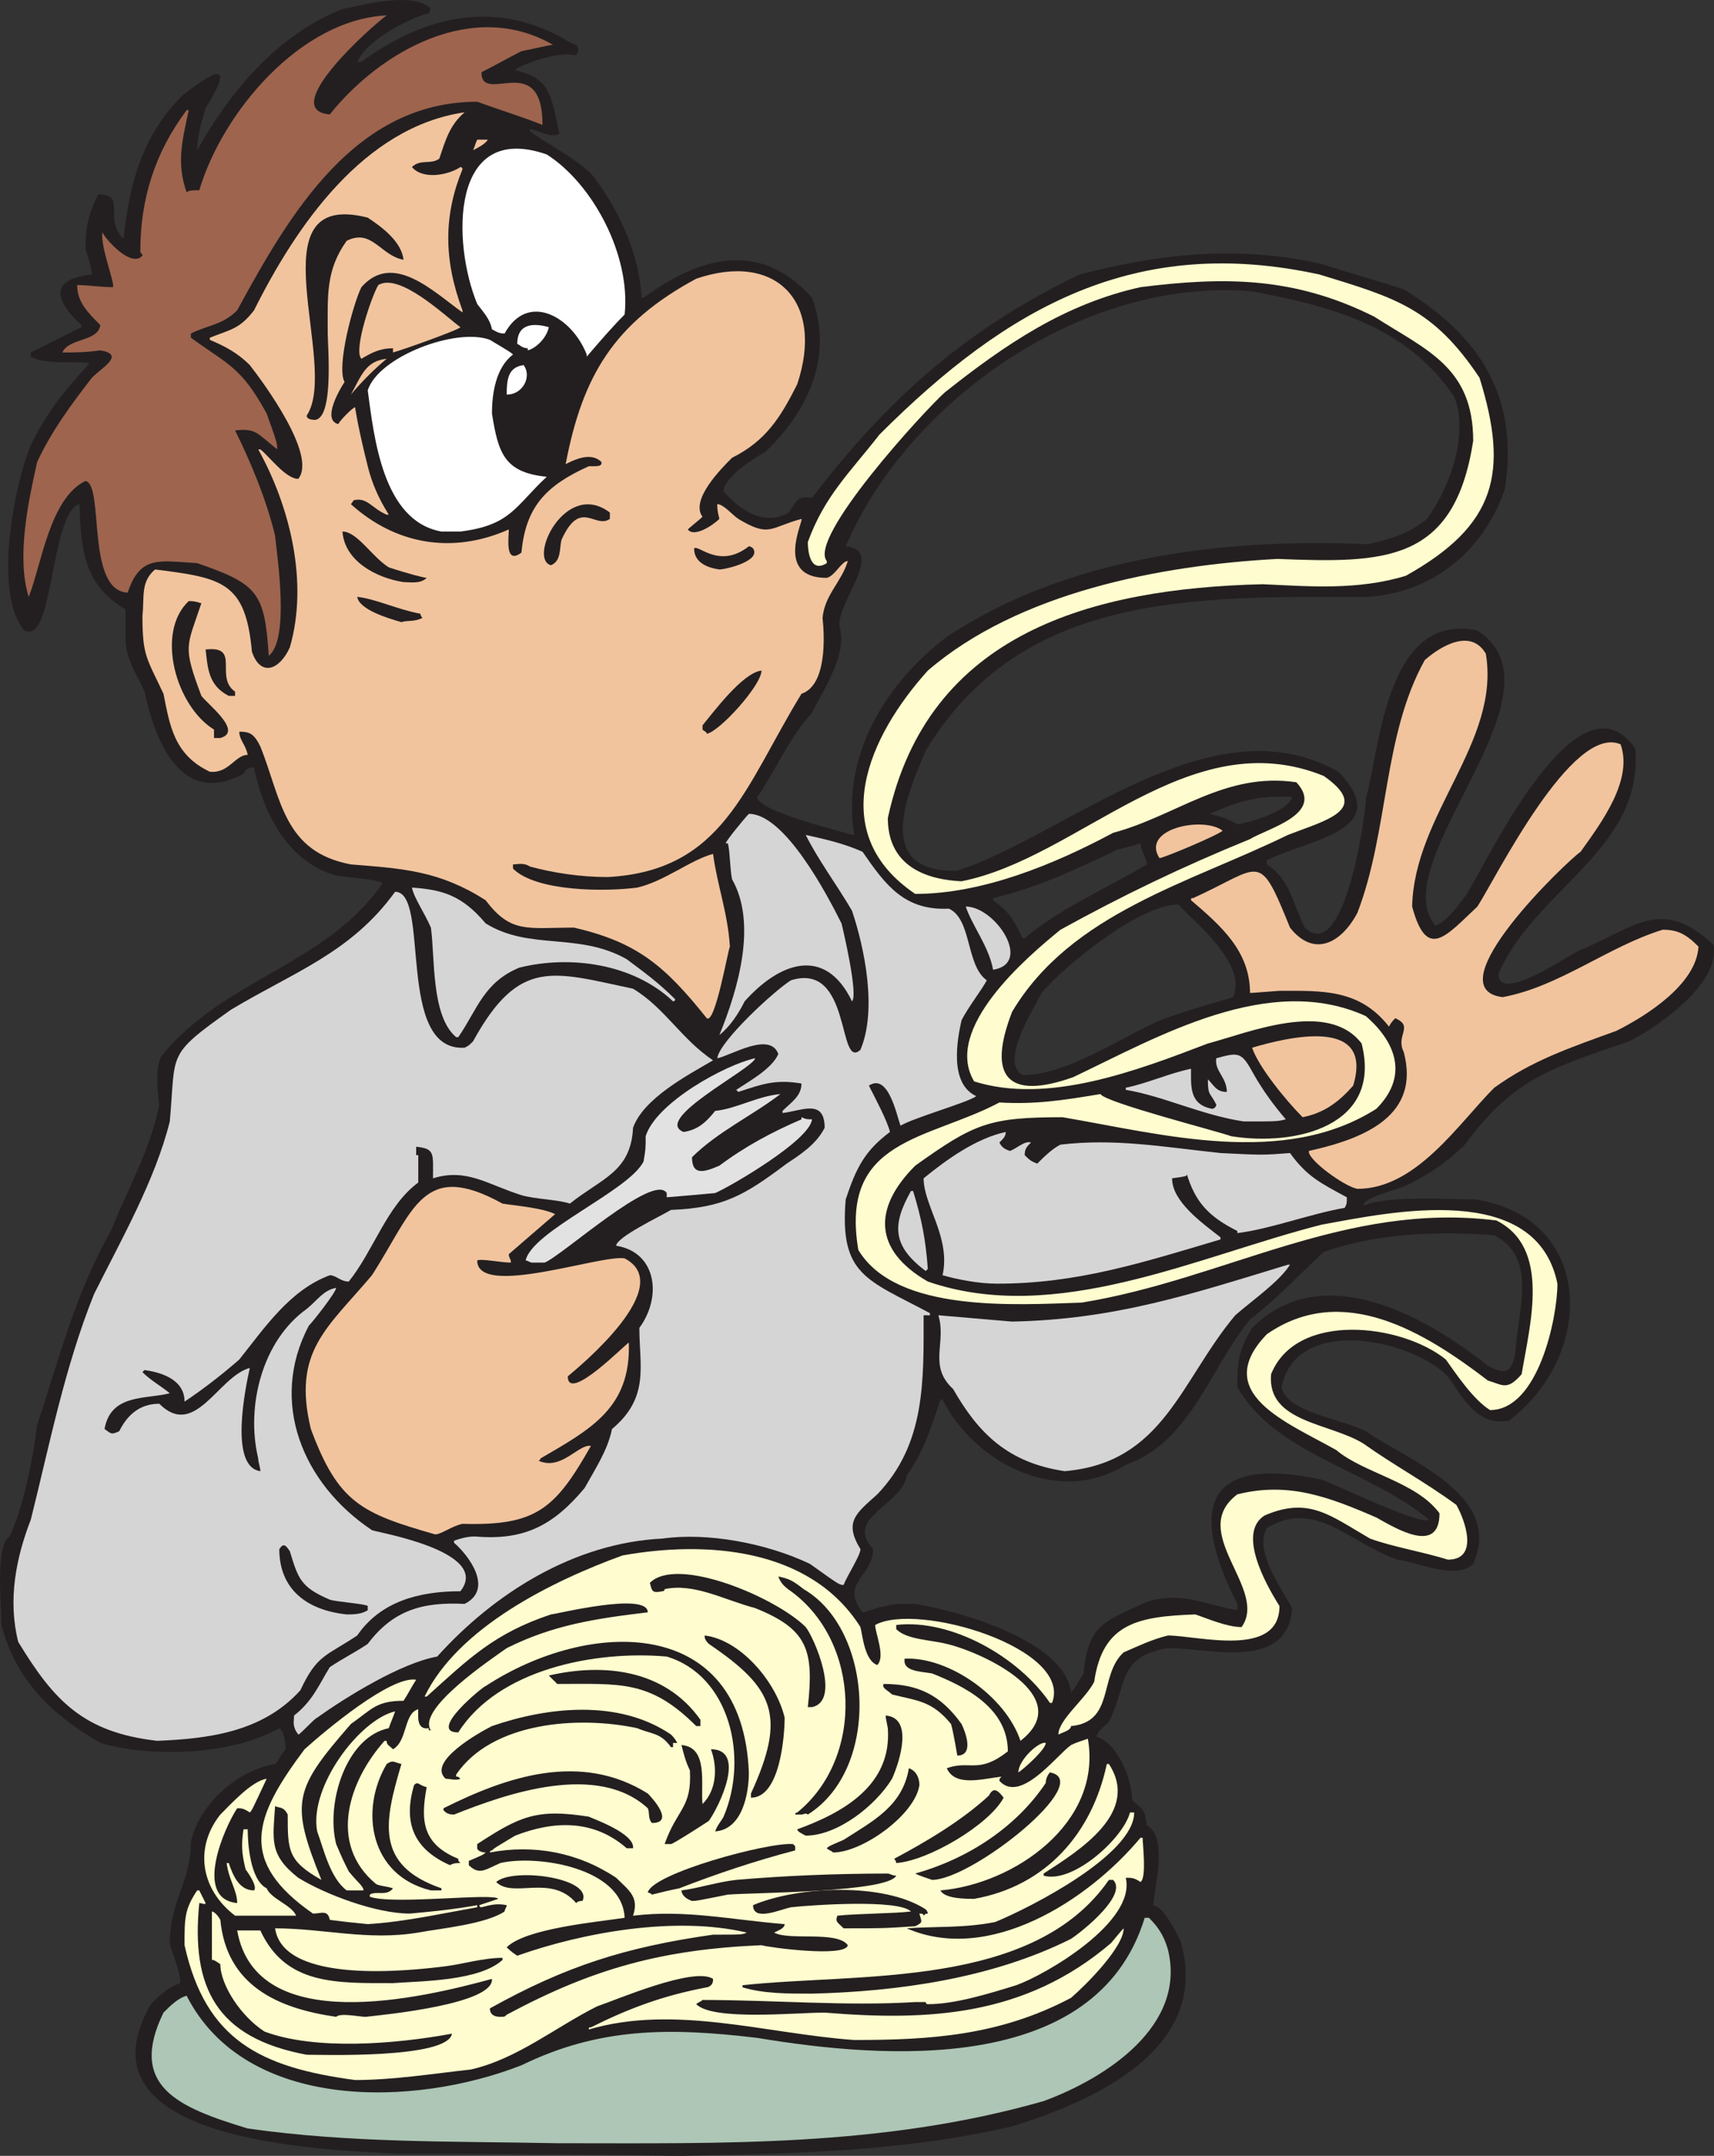
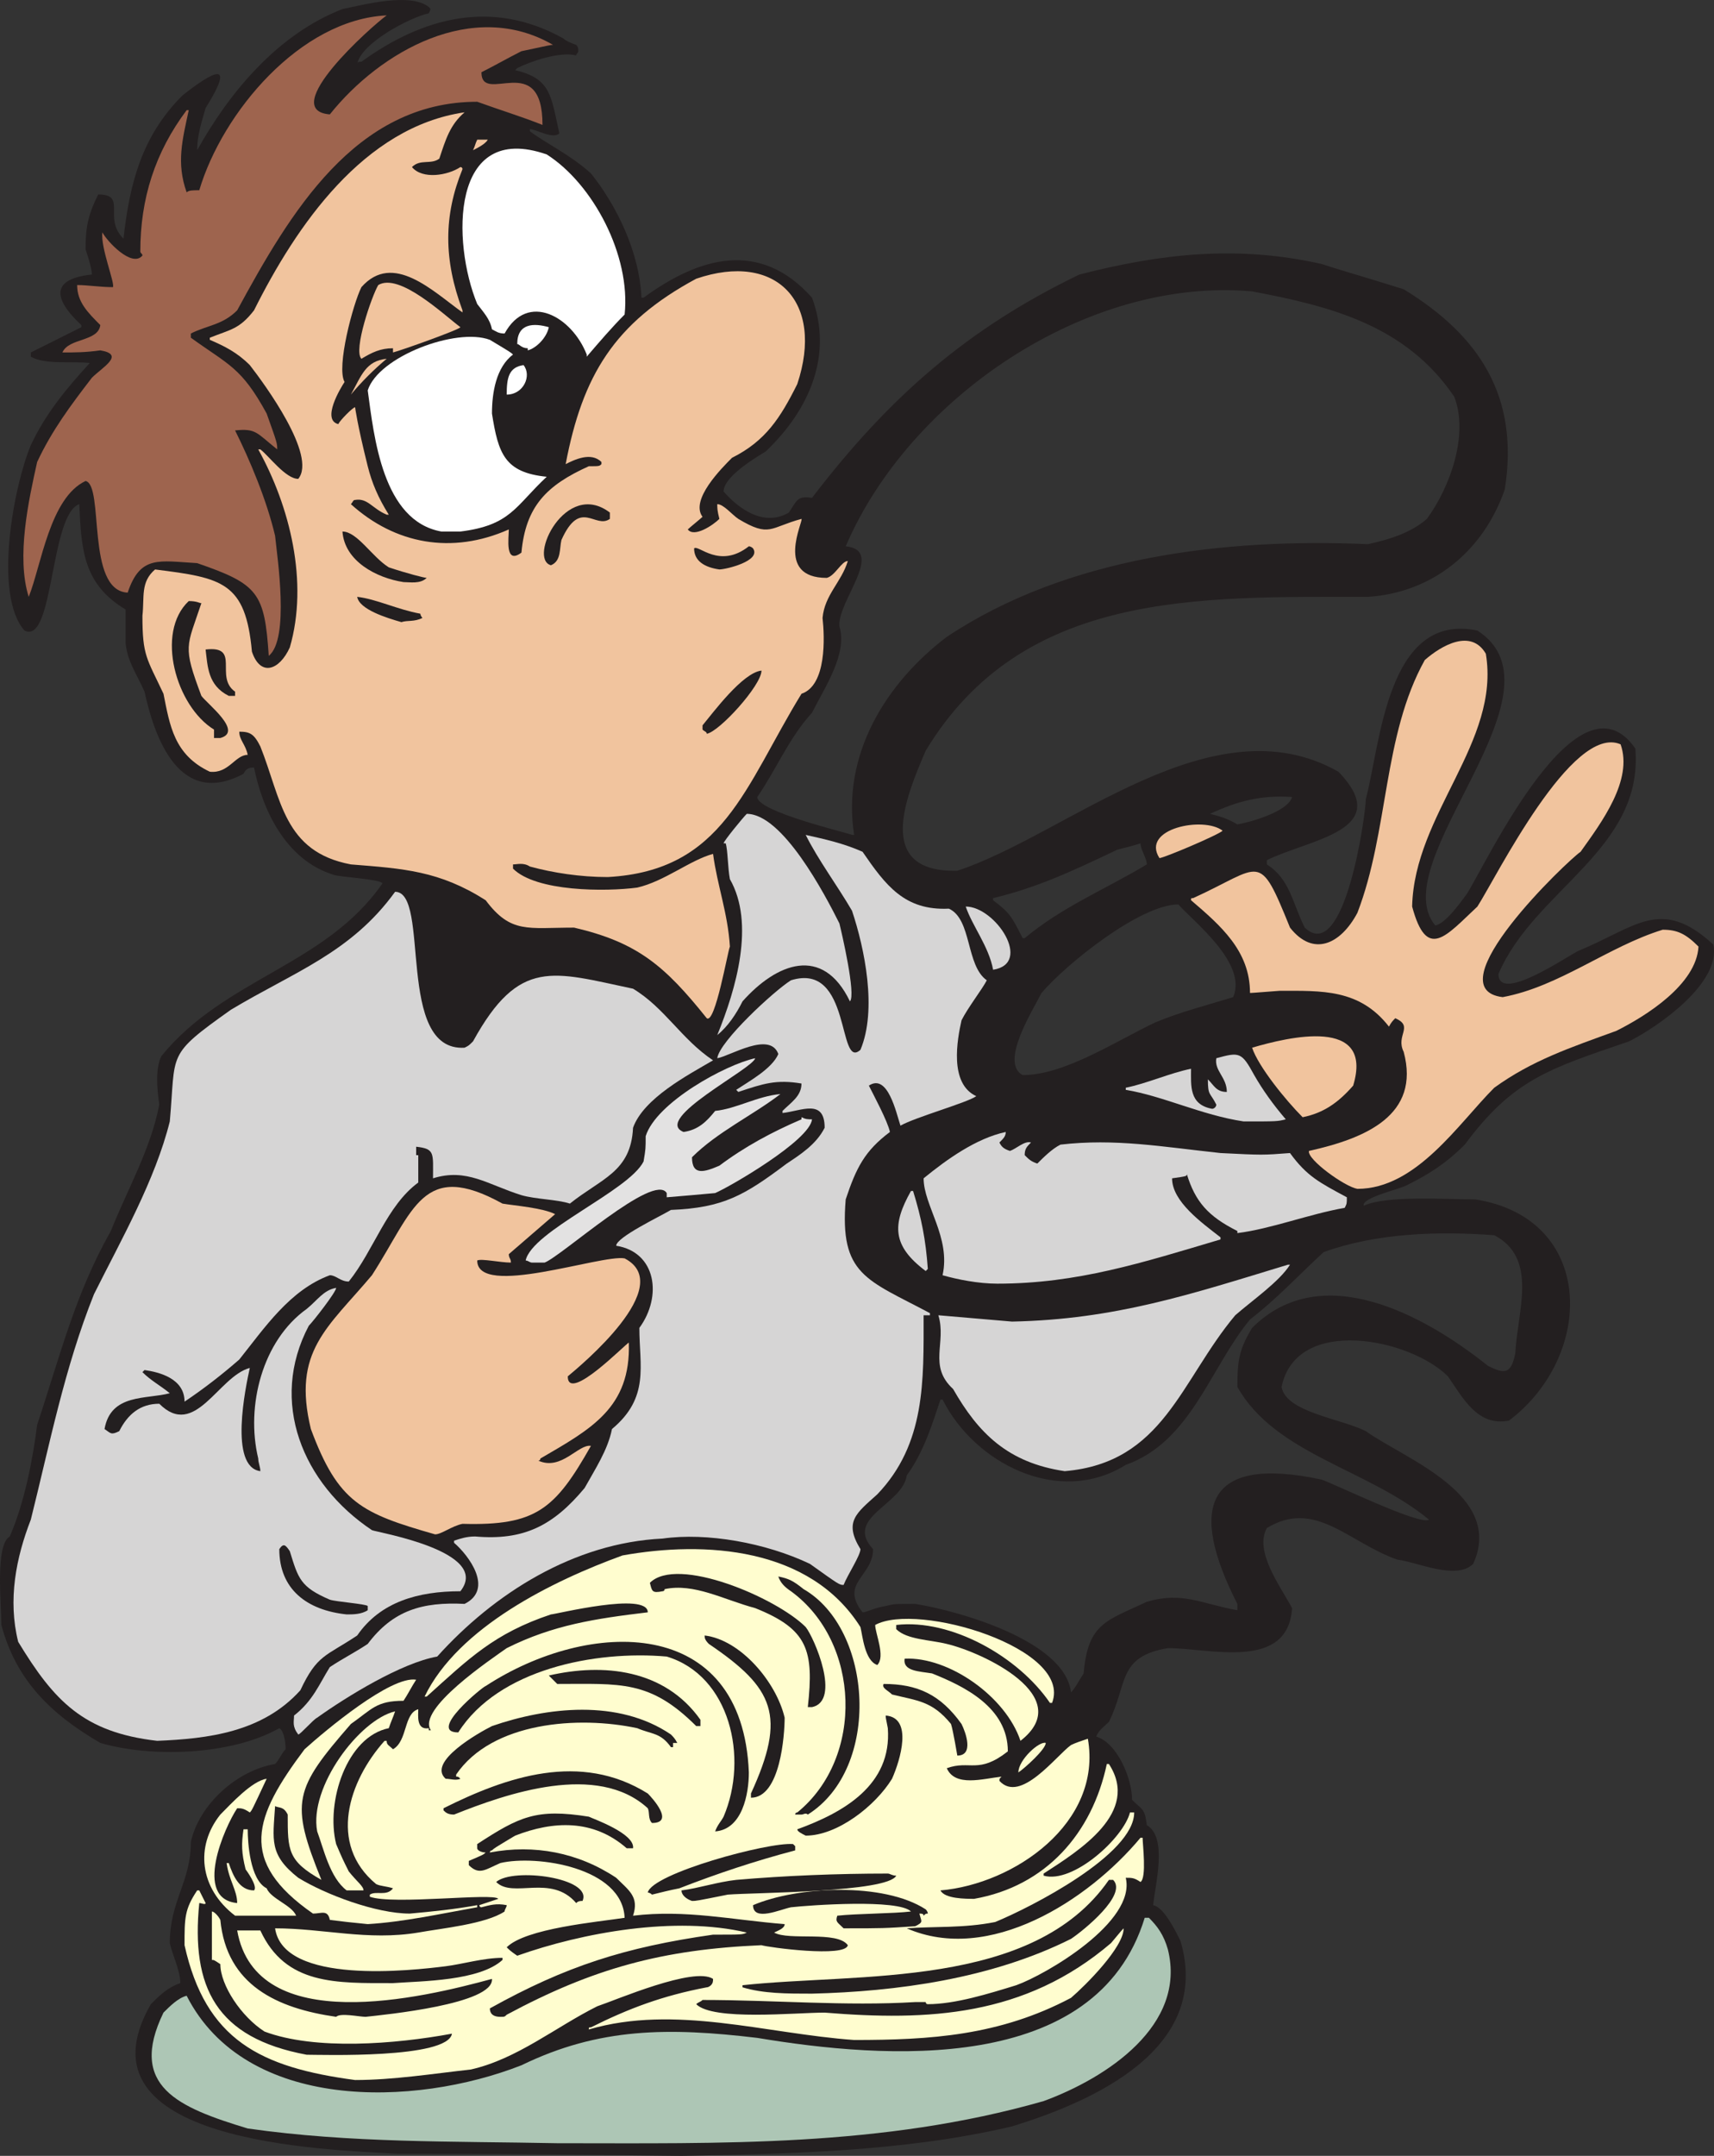
<svg xmlns="http://www.w3.org/2000/svg" width="610.502" height="767.476">
  <rect width="100%" height="100%" fill="#333333" stroke="none" />
  <path fill="#231f20" fill-rule="evenodd" d="M242.73 767.476c-67.5-.75-67.5-.75-101.25-.75-25.5-1.5-116.25-3.75-87.75-53.25 3-3 6-6 10.5-7.5 0-4.5-3-10.5-3.75-14.25 0-15 7.5-21.75 7.5-36 3-13.5 16.5-25.5 30-27.75 1.5-1.5 2.25-3.75 3.75-5.25 0-3-.75-6.75-2.25-7.5-17.25 9.75-45.75 10.5-63.75 5.25-18-10.5-30-22.5-35.25-42 0-7.5-2.25-28.5 3-31.5 5.25-12 8.25-27.75 9.75-39.75 8.25-24.75 13.5-46.5 26.25-69 6-15 14.25-29.25 17.25-45-.75-5.25-1.5-12.75.75-17.25 22.5-27.75 58.5-32.25 78.75-61.5-.75-1.5-15-2.25-17.25-3-17.25-5.25-25.5-23.25-28.5-38.25-2.25 0-3 .75-3.75 2.25-22.5 12-31.5-12-35.25-29.25-3-6.75-6-10.5-6.75-17.25v-12c-15-9-15.75-21-16.5-37.5-10.5 3.75-9 50.25-19.5 45-11.25-12.75-3.75-51.75 2.25-66 5.25-11.25 12.75-20.25 21-29.25-6-.75-15.75.75-21-2.25v-1.5l18-9v-.75c-10.5-9.75-10.5-16.5 3.75-18 0-1.5-.75-4.5-2.25-9 0-7.5.75-12 4.5-19.5 10.5 0 1.5 8.25 9 15.75 2.25-20.25 6.75-36.75 21-51 10.5-8.25 19.5-13.5 8.25 4.5-1.5 5.25-3 9.75-3 15 11.25-20.25 28.5-41.25 51.75-50.25 7.5-1.5 24-6 30.75-.75.75.75.75.75 0 2.25-6.75 1.5-24 10.5-25.5 18 0-.75.75-.75 1.5-.75 21.75-15.75 46.5-22.5 72-8.25.75.75 2.25 1.5 4.5 2.25.75.75.75 1.5.75 2.25s-.75.75-.75 1.5c-6-1.5-16.5 2.25-21 4.5l-.75.75c12.75 3 12.75 9 15.75 22.5-2.25 2.25-8.25-1.5-10.5-1.5v.75c6 4.5 14.25 8.25 21.75 15 9 11.25 17.25 27.75 18 44.25h.75c19.5-14.25 41.25-21 60 0 7.5 20.25-.75 39.75-16.5 54.75-3.75 2.25-15 9-15 14.25 5.25 6 14.25 12.75 23.25 7.5 3-4.5 3-6 8.25-5.25 27-35.25 54.75-60 95.25-79.5 29.25-7.5 56.25-10.5 86.25-3.75 6.75 2.25 15 4.5 29.25 9 27 16.5 41.25 38.25 36 71.25-7.5 21.75-25.5 36.75-48.75 38.25-60.75 0-123-2.25-157.5 54.75-6.75 15.75-18.75 43.5 11.25 42.75 39-12.75 90.75-60.75 135.75-35.25 20.25 21-10.5 24-25.5 31.5v1.5c8.25 5.25 9 13.5 13.5 22.5 14.25 13.5 21.75-40.5 21.75-45.75 5.25-19.5 7.5-66.75 39.75-60 33.75 21.75-33.75 82.5-15 105 3.75-.75 9-8.25 11.25-11.25 7.5-12 39.75-81 60-51.75 3 36-36 50.25-48.75 80.25 0 10.5 24-6 28.5-8.25 20.25-8.25 29.25-19.5 48-2.25 3 13.5-19.5 29.25-30 34.5-28.5 9.75-41.25 13.5-58.5 36.75-6.75 6.75-12.75 10.5-20.25 14.25-2.25 1.5-16.5 4.5-15.75 7.5 8.25-3.75 29.25-2.25 39.75-2.25 42.75 6.75 42.75 55.5 12 78.75-11.25 2.25-16.5-8.25-21.75-15.75-13.5-13.5-54-21.75-59.25 3.75 1.5 9 21 11.25 30 15.75 13.5 9.75 49.5 22.5 38.25 47.25-6 6-20.25-.75-27-1.5-17.25-6-29.25-21.75-46.5-11.25-4.5 8.25 4.5 20.25 9 28.5-1.5 22.5-29.25 14.25-44.25 14.25-18 3-14.25 12.75-21 26.25-1.5 1.5-3.75 3-4.5 5.25 7.5 2.25 12.75 15 12.75 22.5 3.75 3.75 4.5 3 5.25 9 7.5 4.5 3 21 2.25 28.5 3.75.75 7.5 8.25 9.75 12.75 11.25 38.25-30.75 57-60 66-38.25 9-78.75 9.75-117.75 10.5m60.75-470.25h.75c-4.5-28.5 11.25-54 33-70.5 42.75-28.5 99-35.25 150-33 6.75-1.5 15-3.75 21-9 8.25-11.25 15-30 9.75-43.5-17.25-25.5-44.25-32.25-72-37.5-59.25-5.25-122.25 38.25-144.75 90.75 14.25 1.5-3 19.5-2.25 28.5 3 9.75-5.25 21.75-9.75 30.75-8.25 9-12.75 20.25-19.5 30 0 5.25 32.25 12.75 33.75 13.5m60.75 36.75h.75c13.5-11.25 28.5-17.25 43.5-26.25 0-2.25-2.25-5.25-2.25-7.5-2.25.75-5.25 1.5-8.25 2.25-15.75 7.5-28.5 13.5-44.25 17.25v.75c6 4.5 6.75 6 10.5 13.5m76.5-40.5c4.5-.75 18-4.5 19.5-9.75-11.25-.75-19.5 1.5-29.25 6 3 .75 6 1.5 9.75 3.75m-76.5 89.25c15 0 33-12 47.25-18.75 9-3.75 18-6 27.75-9 5.25-12-14.25-27-19.5-33-13.5 0-39.75 21-48.75 31.5-3 6-15 24.75-6.75 29.25m17.25 219.75c1.5-1.5 3-4.5 4.5-6.75 1.5-18 8.25-18.75 22.5-25.5 12.75-3.75 19.5.75 32.25 3v-2.25c-17.25-33.75-12-53.25 30-44.25 4.5 1.5 35.25 16.5 38.25 14.25-21.75-18-54.75-23.25-68.25-47.25 0-9.75.75-13.5 5.25-21 24.75-24.75 61.5-4.5 84 13.5 6 3 8.25 3 9.75-4.5.75-15 8.25-33.75-7.5-42-20.25-1.5-42-.75-60.75 6-9 8.25-16.5 16.5-26.25 24-14.25 17.25-21 43.5-44.25 51.75-24 15-54-.75-65.25-23.25h-.75c-3 9-6 18.75-12 27-1.5 10.5-22.5 15-12 26.25 0 9.75-12 12-3.75 22.5 1.5 0 3.75-1.5 8.25-2.25 3-.75 3-.75 10.5-.75 14.25 2.25 53.25 12.75 55.5 31.5" />
  <path fill="#adc6b5" fill-rule="evenodd" d="M198.48 762.976c-37.5-.75-73.5 0-110.25-5.25-24.75-7.5-42.75-15-30-41.25 2.25-2.25 5.25-5.25 8.25-6 21 41.25 81 39.75 119.25 24.75 27.75-13.5 52.5-13.5 84-9.75 45 7.5 120.75 13.5 138-42.75h1.5c3 3 5.25 6 6.75 11.25 6.75 27-21.75 45.75-44.25 54-57.75 16.5-114.75 15-173.25 15" />
  <path fill="#fffdcf" fill-rule="evenodd" d="M126.48 740.476c-33.75-4.5-53.25-14.25-60.75-48 0-9.75 0-12.75 4.5-19.5h.75l2.25 4.5c0 .75-1.5 0-2.25 0-3 30 6 48 38.25 54 5.25 0 50.25 1.5 51.75-7.5-20.25 3.75-48.75 6-66.75-.75-8.25-5.25-15.75-16.5-15.75-24-2.25-1.5-2.25-1.5-3-1.5v-17.25c.75 0 2.25 1.5 3 3 2.25 23.25 20.25 31.5 41.25 34.5 1.5-1.5 8.25 0 10.5 0 6.75-.75 45.75-4.5 45-13.5-24.75 6.75-84 21-90.75-17.25h8.25c9 19.5 27 18.75 47.25 18.75 10.5-.75 30.75-.75 39-8.25v-.75c-6.75 0-14.25 2.25-20.25 3-12 1.5-57.75 6.75-60.75-13.5 17.25 0 33 4.5 51 1.5 8.25-1.5 24-3 30.75-7.5 0-.75.75-1.5.75-2.25-3.75-.75-6 0-9 .75-.75 0-.75-.75-.75-.75l6.75-2.25c-1.5-2.25-37.5 2.25-45.75-.75v-.75c2.25-1.5 6 .75 8.25-2.25-2.25-.75-4.5-.75-6-1.5-17.25-14.25-9.75-36.75 3-51h.75c0 1.5.75 1.5 2.25 3 5.25-3 3.75-12.75 9-14.25 0 2.25-.75 7.5 3.75 6.75v.75h.75c-5.25-7.5 21.75-25.5 27-29.25 16.5-8.25 31.5-10.5 50.25-12.75 0-7.5-33 .75-34.5.75-20.25 6.75-29.25 15.75-44.25 29.25h-.75c12-24.75 45.75-41.25 70.5-50.25 29.25-5.25 66.75-3 84.75 25.5.75 3 1.5 12 6 13.5 3-3-.75-11.25-.75-14.25 15-8.25 70.5 8.25 63 27.75h-.75c-11.25-16.5-35.25-30-54.75-27.75v1.5c3.75 3.75 12 3.75 18 5.25 12.75 3 46.5 18.75 26.25 34.5-5.25-15.75-25.5-30-41.25-29.25-.75 4.5 5.25 4.5 9.75 5.25 11.25 4.5 27 12 27 27.75-10.5 8.25-13.5 3-21.75 6 3 6.75 12.75 3.75 19.5 3-.75.75-.75.75-.75 1.5 7.5 8.25 20.25-9 25.5-12.75 1.5-.75 3.75-1.5 6-2.25 5.25 30-26.25 51.75-52.5 54 1.5 3 9 3 12 3 25.5-4.5 42-23.25 47.25-48h.75c11.25 17.25-10.5 30.75-23.25 39v.75c10.5 3 28.5-13.5 30.75-22.5h1.5c0 15-36.75 33.75-49.5 39-11.25 2.25-21.75 1.5-31.5 2.25 29.25 12.75 64.5-9.75 83.25-32.25h.75c0 2.25 1.5 14.25-.75 15.75-2.25-1.5-3-1.5-5.25-1.5 3.75 15.75-28.5 34.5-39 38.25-9.75 3-21.75 6.75-31.5 6.75-.75 0-.75-.75-.75-.75h-3.75c-24.75 1.5-50.25-.75-75.75-.75-.75.75-1.5.75-2.25 1.5 6 6 35.25 3 45.75 3 36.75 3 71.25 1.5 102-24.75 3.75-4.5 3.75-4.5 4.5-5.25 0 6.75-13.5 20.25-18.75 24.75-25.5 13.5-50.25 15-77.25 15-31.5-2.25-63.75-12.75-94.5-3.75 0-.75 0-.75.75-.75 13.5-6.75 25.5-11.25 41.25-14.25.75 0 1.5-.75 1.5-.75.75-.75.75-1.5.75-2.25-6.75-4.5-34.5 7.5-41.25 9.75-15 7.5-28.5 18.75-45 22.5-13.5 1.5-27.75 3.75-41.25 3.75" />
  <path fill="#231f20" fill-rule="evenodd" d="M178.23 717.976c-3 0-3.75-1.5-3.75-3 27-15 48-21.75 79.5-26.25 10.5 0 10.5 0 12-.75-25.5-6-58.5 0-81.75 8.25-2.25-1.5-3-2.25-3.75-3 6.75-6.75 32.25-9 42-10.5-.75-18-31.5-22.5-44.25-19.5-5.25 2.25-7.5 4.5-11.25.75v-1.5c5.25-2.25 5.25-2.25 6-3-1.5 0-3-.75-3-1.5v-1.5c15-9.75 21-12.75 39.75-9.75 1.5.75 16.5 6 15.75 11.25h-2.25c-12-10.5-26.25-9.75-39.75-4.5-7.5 4.5-7.5 4.5-8.25 5.25-.75 0-.75.75-.75.75 15.75-3 31.5 0 45 9 4.5 4.5 8.25 6.75 6 13.5 18.75-2.25 35.25 1.5 54 3 0 1.5-2.25 2.25-3.75 3 5.25 3 22.5-.75 26.25 4.5-.75 4.5-28.5.75-30.75 0-35.25 1.5-60 8.25-90.75 24.75-.75.75-.75.75-2.25.75m111-8.25c-9 0-17.25 0-24.75-2.25v-.75c41.25-4.5 103.5 1.5 130.5-37.5h1.5c5.25 5.25-10.5 18-15 21-28.5 14.25-62.25 18.75-92.25 19.5" />
  <path fill="#231f20" fill-rule="evenodd" d="M300.48 686.476c-2.25-2.25-3-2.25-2.25-4.5 6.75-.75 20.25-.75 26.25-1.5-4.5-4.5-36-2.25-42.75-1.5-3.75.75-13.5 5.25-13.5-.75 15.75-6.75 46.5-8.25 61.5 1.5 0 0 .75.75.75 1.5-.75 0-.75 0-1.5.75 0-.75-.75-.75-1.5-.75.75 3 1.5 3-1.5 4.5-11.25.75-11.25.75-25.5.75" />
  <path fill="#fffdcf" fill-rule="evenodd" d="M130.98 684.976c-7.5-.75-7.5-.75-13.5-1.5-.75-3.75-3-2.25-6-2.25-27-18.75-21-34.5-3-58.5 7.5-6.75 30.75-26.25 39.75-24.75-1.5 2.25-3 5.25-4.5 7.5-9.75 0-11.25 3-18.75 8.25-20.25 23.25-21.75 27.75-10.5 55.5-12-6.75-12-10.5-12-23.25-1.5-3-3-2.25-4.5-3-.75 12-2.25 17.25 8.25 25.5 9.75 6 27.75 12.75 39.75 12.75 8.25-.75 15.75-1.5 24-3v.75c-12.75 2.25-26.25 5.25-39 6" />
  <path fill="#fffdcf" fill-rule="evenodd" d="M83.73 681.976c-12.75-9.75-14.25-24.75-5.25-36 3.75-3.75 11.25-12 16.5-12.75-5.25 11.25-5.25 11.25-6 12-2.25-1.5-3-1.5-4.5-1.5-4.5 6.75-15.75 32.25 0 33.75 0-4.5-3-8.25-3.75-14.25h.75c1.5 4.5 3.75 9.75 9 9.75 1.5-1.5-3-7.5-3-7.5-1.5-6-1.5-9-.75-14.25h1.5c0 4.5.75 18 6.75 21 1.5 3.75 9 6 10.5 9.75H83.73" />
  <path fill="#231f20" fill-rule="evenodd" d="M205.23 677.476c-9-10.5-22.5-1.5-28.5-7.5 6-5.25 34.5-1.5 30.75 6.75-.75 0-1.5 0-2.25.75m41.25-.75c-2.25-.75-3.75-2.25-3.75-3.75 6-.75 12.75-3 19.5-3.75 17.25-1.5 36-2.25 54-2.25.75 0 1.5.75 3 .75-3 6-51 6-60 6.75-11.25 2.25-11.25 2.25-12.75 2.25m-14.25-2.25c-.75-.75-1.5-.75-1.5-.75 1.5-6.75 42.75-18 51.75-17.25l.75.75v1.5c-14.25 3.75-27.75 8.25-41.25 13.5-3.75.75-6.75 1.5-9.75 2.25" />
  <path fill="#fffdcf" fill-rule="evenodd" d="M123.48 672.976c-6-4.5-8.25-15-10.5-21-3-15.75 15-39.75 27.75-42.75-.75 2.25-1.5 3.75-2.25 6-15 3-22.5 26.25-18.75 41.25 2.25 5.25 2.25 5.25 4.5 9.75 3 3.75 5.25 5.25 5.25 6.75h-6" />
-   <path fill="#231f20" fill-rule="evenodd" d="M153.48 672.976c-21.75-5.25-25.5-28.5-15.75-45 2.25-1.5 2.25-.75 5.25 0-6 20.25-9.75 36 14.25 44.25v.75h-3.75m178.5-3.75c-2.25-.75-4.5-1.5-6-2.25 18.75-5.25 36-16.5 46.5-32.25 0-1.5.75-3 1.5-3.75 16.5 3-27.75 38.25-42 38.25" />
-   <path fill="#231f20" fill-rule="evenodd" d="M160.23 663.976c-13.5-6-16.5-15.75-12.75-28.5 1.5-1.5 1.5 0 4.5.75-2.25 12-1.5 20.25 11.25 25.5 0 .75 0 .75.75 1.5-1.5 0-2.25 0-3.75.75m159-.75s0-.75-.75-1.5c11.25-6 24-13.5 33.75-22.5 1.5-3 3-2.25 5.25.75-5.25 9.75-27 22.5-38.25 23.25m-22.5-3.75c-.75-.75-1.5-.75-2.25-1.5.75-.75.75-.75 6-3 10.5-6.75 21-12 23.25-25.5 2.25.75 3.75 3 3.75 6-1.5 10.5-20.25 24-30.75 24m-57.75-3h-2.25c4.5-12.75 9.75-12.75 9-26.25-1.5-3-2.25-6-3-9 9.75.75 6.75 14.25 7.5 21 5.25-5.25 5.25-13.5 3-19.5 12.75 0 3 20.25-.75 25.5-2.25 1.5-12.75 8.25-13.5 8.25" />
  <path fill="#231f20" fill-rule="evenodd" d="M286.98 653.476c-1.5-.75-3-1.5-3-2.25 16.5-6 33.75-15.75 32.25-36-.75-3.75-.75-3.75-.75-4.5 9.75.75 5.25 15.75 2.25 22.5-6 9.75-19.5 20.25-30.75 20.25m-32.25-1.5c.75-2.25 2.25-3.75 3-5.25 9-21 2.25-50.25-20.25-57-25.5-2.25-60 4.5-74.25 27-11.25 0 9-16.5 9.75-16.5 36.75-24 91.5-25.5 93.75 30.75 0 7.5-2.25 20.25-12 21" />
  <path fill="#231f20" fill-rule="evenodd" d="M232.23 648.976c-1.5-1.5-.75-3.75-1.5-5.25-18-16.5-50.25-5.25-69 2.25-2.25 0-3-.75-3.75-1.5v-.75c22.5-11.25 48.75-20.25 72.75-5.25 1.5 1.5 9.75 10.5 1.5 10.5m53.25-3h-2.25s0-.75.75-.75c24-19.5 22.5-60.75-2.25-78.75-2.25-1.5-3.75-3-4.5-5.25 3.75.75 5.25 1.5 9 4.5 24.75 14.25 27.75 63.75 1.5 80.25-.75-.75-1.5 0-2.25 0m-18-6v-1.5c12.75-27.75 8.25-37.5-15-53.25-1.5-1.5-1.5-2.25-1.5-3 12.75 1.5 25.5 16.5 28.5 29.25 0 6-1.5 28.5-12 28.5" />
  <path fill="#231f20" fill-rule="evenodd" d="M158.73 633.226c-6.75-6 12-16.5 16.5-18.75 19.5-6.75 45-9.75 63.75 3 .75.75 1.5 1.5 2.25 3h-1.5v1.5h-.75c-3.75-5.25-6.75-4.5-12-6.75-21-4.5-51.75-2.25-64.5 16.5v.75c.75 0 .75 0 1.5.75-1.5.75-3.75 0-5.25 0" />
  <path fill="#fffdcf" fill-rule="evenodd" d="M362.73 630.976c0-4.5 7.5-11.25 9.75-10.5 0 2.25-7.5 9-9.75 10.5" />
  <path fill="#231f20" fill-rule="evenodd" d="M340.98 624.976s-1.5-9-2.25-11.25c-6.75-8.25-12-8.25-21-10.5-1.5-1.5-3.75-2.25-3-3.75 12 0 20.25 3.75 27.75 14.25 1.5 3 4.5 11.25-1.5 11.25" />
  <path fill="#d6d5d5" fill-rule="evenodd" d="M55.98 619.726c-26.25-3-36.75-14.25-49.5-35.25-3.75-15-.75-30 4.5-43.5 6.75-27 12-54 22.5-80.25 9.75-19.5 21.75-40.5 27-61.5 2.25-24.75-1.5-23.25 21.75-39.75 22.5-13.5 42.75-20.25 58.5-42 12.75 0 0 57 24.75 55.5 1.5-.75 1.5-.75 3-2.25 16.5-30 28.5-24.75 57-18.75 11.25 6.75 17.25 18 28.5 25.5-9 5.25-24.75 13.5-28.5 24-.75 15.75-11.25 18-22.5 27-4.5-1.5-12-1.5-17.25-3-12-3.75-19.5-9.75-31.5-6 0-9 .75-10.5-6-11.25v3h.75v9.75c-11.25 8.25-15.75 24-24.75 35.25-3 0-4.5-2.25-6.75-2.25-14.25 5.25-23.25 18.75-32.25 30-6 5.25-12.75 10.5-19.5 15 0-8.25-9-10.5-14.25-11.25l-.75.75c3 3 6 4.5 9.75 7.5-8.25 2.25-21 0-23.25 12.75 2.25 1.5 2.25 2.25 5.25.75 3-6 7.5-9.75 14.25-9.75 12.75 12.75 21-9.75 32.25-12.75-1.5 6.75-7.5 35.25 3.75 36.75 0-1.5-.75-3-.75-4.5-4.5-18.75 1.5-42 17.25-53.25 3.75-3 6-6.75 10.5-7.5 0 1.5-8.25 12-9.75 13.5-14.25 27-2.25 56.25 22.5 72.75 1.5.75 42.75 7.5 31.5 21.75-15 0-28.5 3.75-36.75 15.75-11.25 7.5-14.25 6.75-20.25 19.5-13.5 15-33 17.25-51 18" />
  <path fill="#d6d5d5" fill-rule="evenodd" d="M106.23 617.476c-2.25-3-1.5-4.5-1.5-6.75 6.75-5.25 9-11.25 12.75-17.25 4.5-3 9-5.25 13.5-8.25 9-12 19.5-15 34.5-14.25 10.5-5.25 1.5-17.25-3.75-21.75v-.75c2.25-.75 4.5-1.5 7.5-1.5 17.25 1.5 27.75-3.75 39-17.25 3.75-6.75 8.25-13.5 9.75-21 13.5-11.25 9.75-22.5 9.75-36 8.25-11.25 6-27-8.25-29.25 0-3 15.75-10.5 19.5-12.75 18.75-.75 26.25-5.25 41.25-16.5 4.5-3 10.5-6.75 13.5-12.75 0-10.5-8.25-6-15-5.25v-.75c3-3 6.75-5.25 6.75-9.75-9-1.5-13.5 0-22.5 3l-.75-.75c4.5-3 12.75-7.5 15-12.75-3-8.25-17.25.75-21.75 1.5.75-6 20.25-24 26.25-27.75 21.75-6.75 16.5 32.25 24.75 24.75 6-14.25 1.5-36-3-49.5-5.25-9-12-18-16.5-27 6.75 1.5 13.5 3 20.25 6 8.25 12 15 21 30.75 20.25 8.25 3.75 6 20.25 13.5 25.5-1.5 3-6.75 9.75-9 14.25-1.5 6.75-4.5 22.5 5.25 27-3 2.25-21.75 7.5-27 10.5-1.5-4.5-4.5-18.75-11.25-14.25 1.5 3 6.75 12.75 7.5 16.5-9 6.75-12 12.75-15.75 24-2.25 27 7.5 28.5 30 40.5v.75h-2.25c0 23.25.75 45.75-16.5 63.75-7.5 6.75-12 9.75-6 19.5 0 2.25-4.5 9-6 12.75-1.5 0-1.5 0-12-7.5-15.75-7.5-36.75-11.25-52.5-9-31.5 1.5-60 19.5-80.25 42-12.75 2.25-32.25 14.25-42.75 21.75-1.5.75-6 6-6.75 6" />
-   <path fill="#fffdcf" fill-rule="evenodd" d="M376.98 617.476c0-5.25 9.75-12.75 12.75-18.75 3-21 15.75-23.25 36-24 4.5 1.5 11.25 4.5 16.5 4.5 9.75-13.5-19.5-33.75-1.5-47.25 18-4.5 32.25.75 49.5 8.25 6.75 3.75 22.5 13.5 22.5-1.5-8.25-11.25-27-14.25-36.75-22.5-17.25-9.75-45-20.25-24.75-41.25 27-18.75 56.25-.75 78.75 16.5 5.25 1.5 6.75 3.75 12-2.25 3-18 10.5-45-9-54.75-54-6.75-96.75 21-147.75 29.25-23.25.75-66 3.75-79.5-18.75-6.75-39.75 24.75-39 50.25-52.5 12.75.75 22.5-.75 36-3 1.5 3 42.75 13.5 46.5 15 23.25 3.75 54-3.75 46.5-33-12-15.75-40.5-3.75-54.75 0-25.5 9.75-57 21.75-83.25 13.5-11.25-18.75 18.75-44.25 30.75-54 21.75-12 43.5-22.5 67.5-32.25 6-3.75 27-9 16.5-20.25-25.5-3.75-42.75 12-65.25 18-21 11.25-46.5 21.75-70.5 21.75-32.25-21.75-16.5-56.25 4.5-79.5 32.25-27.75 82.5-37.5 124.5-39.75 38.25 1.5 63 1.5 69.75-42 0-26.25-16.5-32.25-35.25-44.25-28.5-14.25-53.25-14.25-83.25-10.5-27 6-48 20.25-69.75 37.5-7.5 6.75-48.75 51.75-42 60v.75c-6 3.75-6.75-4.5-6.75-7.5 6-16.5 15-24.75 25.5-38.25 45.75-45.75 91.5-71.25 156.75-57 27 8.25 40.5 12 57 36.75 10.5 33.75 6 52.5-26.25 70.5-17.25 5.25-34.5 3.75-51 3-60.75 1.5-119.25 17.25-133.5 83.25 0 15 10.5 21.75 26.25 22.5 42-8.25 81-57 129-37.5 17.25 12 .75 15.75-12.75 21-35.25 17.25-77.25 27.75-98.25 63-9 23.25-1.5 31.5 21.75 23.25 30-14.25 69.75-37.5 104.25-21.75 11.25 9.75 15 21.75 3.75 33-33 21-76.5 9-111.75 3-26.25 0-31.5 2.25-52.5 17.25-15 15-15 30 4.5 41.25 45.75 15.75 96-9 140.25-20.25 24.75-4.5 76.5-15.75 84 21 0 12-6.75 45-24 45-6-3.75-12-12.75-15.75-18-15.75-12.75-53.25-17.25-62.25 5.25-1.5 17.25 21 17.25 33 24.75 10.5 7.5 21.75 13.5 33 21.75 3 5.25 8.25 19.5-3 19.5-9.75-3-19.5-4.5-27.75-7.5-14.25-8.25-21.75-15-37.5-8.25-9.75 6 0 24 5.25 32.25 0 18.75-29.25 10.5-39.75 10.5-6 1.5-10.5 3.75-15.75 6-9 8.25-3 24.75-18.75 26.25 0 1.5-3 2.25-4.5 3" />
  <path fill="#231f20" fill-rule="evenodd" d="M247.98 614.476c-16.5-16.5-27-15-49.5-15l-3-3c19.5-4.5 41.25-2.25 54 15.75v2.25h-1.5m41.25-6.75h-1.5c2.25-20.25 0-27.75-18.75-35.25-11.25-3-21.75-9-32.25-6.75 0 0 0 .75-.75.75-3.75.75-3.75 0-4.5-3 9.75-9.75 45 5.25 55.5 15.75 3 3.75 12.75 26.25 2.25 28.5m-165.75-33c-14.25-1.5-24-9-24-23.25 1.5-2.25 2.25-1.5 3.75.75 3 9.75 3.75 12.75 14.25 17.25 2.25.75 12.75 1.5 13.5 2.25v1.5c-2.25 1.5-5.25 1.5-7.5 1.5" />
  <path fill="#f1c49e" fill-rule="evenodd" d="M154.98 546.226c-26.25-7.5-34.5-11.25-44.25-37.5-6.75-27.75 6-36 21.75-54.75 15-23.25 18-41.25 46.5-25.5 4.5.75 14.25 1.5 18.75 3.75-5.25 4.5-11.25 9.75-16.5 14.25 0 1.5.75 1.5.75 3-3.75 0-10.5-1.5-12-.75 0 13.5 44.25-2.25 52.5-.75 18.75 9.75-15.75 38.25-20.25 42 0 9.75 21-12 21.75-12 .75 23.25-13.5 30.75-31.5 41.25 0 0 0 .75-.75.75 8.25 3.75 14.25-6 18.75-5.25-12.75 22.5-19.5 28.5-45.75 27.75-3.75.75-7.5 3.75-9.75 3.75" />
  <path fill="#d6d5d5" fill-rule="evenodd" d="M379.23 523.726c-20.25-3-30.75-13.5-39.75-29.25-9-8.25-2.25-16.5-5.25-26.25 9 .75 17.25 1.5 26.25 2.25 36.75-.75 63.75-9.75 98.25-20.25h.75c-3.75 6-13.5 12.75-19.5 18-19.5 23.25-25.5 52.5-60.75 55.5m-24-66.75c-6.75 0-14.25-1.5-19.5-3 3-13.5-6.75-24.75-6.75-34.5 8.25-6.75 18.75-14.25 29.25-16.5 0 1.5-.75 2.25-2.25 3.75.75 1.5 1.5 2.25 3.75 3 2.25-.75 5.25-3.75 7.5-3-1.5 1.5-2.25 2.25-2.25 4.5 1.5 1.5 2.25 2.25 4.5 3 2.25-2.25 5.25-5.25 8.25-6.75 19.5-2.25 36 .75 57 3 15 .75 15 .75 24.75 0 6 8.25 10.5 10.5 20.25 15.75 0 2.25 0 2.25-.75 3.75-12.75 2.25-26.25 7.5-38.25 9v-.75c-10.5-5.25-15-10.5-18-20.25 0 .75 0 .75-5.25 1.5 0 8.25 10.5 15.75 17.25 21v.75c-27.75 8.25-51 15.75-79.5 15.75m-25.5-4.5c-12-9-12-16.5-5.25-28.5h.75c3 9.75 4.5 17.25 5.25 27.75l-.75.75" />
  <path fill="#e3e2e2" fill-rule="evenodd" d="M189.48 449.476c-.75 0-1.5-.75-2.25-.75 2.25-10.5 36.75-24.75 42-35.25.75-4.5.75-4.5.75-9 3.75-12 28.5-25.5 39-27.75-.75 3.75-36.75 21.75-25.5 26.25 5.25-.75 8.25-3.75 11.25-7.5 7.5-.75 15-5.25 23.25-6-9.75 7.5-22.5 13.5-31.5 22.5 0 6.75 4.5 5.25 9.75 3 9-6.75 18.75-12 29.25-16.5v-.75c1.5.75 2.25.75 3.75.75-.75 7.5-29.25 24-34.5 26.25-8.25.75-8.25.75-17.25 1.5v-1.5c-4.5-7.5-37.5 22.5-43.5 24.75h-4.5" />
  <path fill="#f1c49e" fill-rule="evenodd" d="M483.48 423.226c-4.5-.75-18-10.5-17.25-13.5 20.25-4.5 39.75-12.75 33.75-35.25-3-6 3.75-9-3-12-.75.75-1.5 1.5-2.25 3-10.5-13.5-24-12.75-39-12.75-9.75.75-9.75.75-10.5.75 0-15-10.5-24-21-33 0-.75 0-.75.75-.75 24.75-11.25 23.25-17.25 34.5 10.5 8.25 10.5 18 6 24-5.25 11.25-29.25 9-63 24-90 6-5.25 16.5-11.25 21.75-2.25 5.25 31.5-25.5 57-26.25 90 5.25 19.5 12 10.5 23.25 0 6.75-10.5 33.75-65.25 51-57.75 4.5 12.75-6.75 27.75-14.25 38.25-4.5 3-52.5 48.75-27.75 51.75 20.25-3.75 37.5-18 57-24 5.25 0 8.25 1.5 12.75 6-.75 13.5-18.75 24.75-29.25 30-16.5 6-30 10.5-43.5 20.25-12.75 12.75-27.75 36-48.75 36" />
  <path fill="#231f20" fill-rule="evenodd" d="M374.73 402.976c-.75-.75 0-1.5 0-1.5h3.75c-3 1.5-3 1.5-3.75 1.5" />
  <path fill="#d6d5d5" fill-rule="evenodd" d="M442.98 399.226c-15-2.25-28.5-9-42-11.25v-.75c7.5-1.5 15.75-5.25 23.25-6.75 0 6-.75 12.75 7.5 14.25.75 0 1.5-.75 1.5-1.5-2.25-4.5-3-3-3-9 2.25 2.25 3 4.5 6.75 4.5 0-5.25-4.5-7.5-3.75-12 8.25-2.25 9-2.25 13.5 6 3 5.25 6.75 10.5 11.25 15.75-3 .75-3 .75-15 .75" />
  <path fill="#f1c49e" fill-rule="evenodd" d="M463.98 397.726c-6-6-15.75-18-18-24.75 12.75-3.75 43.5-11.25 36 13.5-5.25 6-10.5 9.75-18 11.25" />
-   <path fill="#d6d5d5" fill-rule="evenodd" d="M162.48 369.226c-9-7.5-7.5-28.5-9-39-2.25-5.25-6-10.5-6.75-14.25 11.25.75 18 3 26.25 12.75 15.75 9.75 33 3 50.25 12.75 6 4.5 11.25 8.25 17.25 14.25 0 .75-.75.75-.75.75-14.25-13.5-36.75-16.5-54.75-12-12.75 5.25-15 15-21.75 24.75h-.75m93.75-.75c6.75-16.5 13.5-39.75 4.5-55.5-.75-3.75-.75-10.5-1.5-12.75h-.75c0-.75 6.75-9 8.25-10.5 12.75 0 27.75 28.5 33 39 .75 3 6 25.5 3.75 27.75-9.75-20.25-26.25-13.5-38.25 0-2.25 4.5-5.25 9-9 12" />
+   <path fill="#d6d5d5" fill-rule="evenodd" d="M162.48 369.226h-.75m93.75-.75c6.75-16.5 13.5-39.75 4.5-55.5-.75-3.75-.75-10.5-1.5-12.75h-.75c0-.75 6.75-9 8.25-10.5 12.75 0 27.75 28.5 33 39 .75 3 6 25.5 3.75 27.75-9.75-20.25-26.25-13.5-38.25 0-2.25 4.5-5.25 9-9 12" />
  <path fill="#f1c49e" fill-rule="evenodd" d="M251.73 362.476c-15-18.75-24.75-27-47.25-32.25-16.5 0-22.5 2.25-31.5-9.75-16.5-10.5-29.25-11.25-48-12.75-24-4.5-24.75-23.25-32.25-42-2.25-4.5-3.75-5.25-7.5-5.25 0 3 2.25 4.5 3 8.25-4.5 0-6.75 6.75-13.5 6-12.75-6-14.25-16.5-16.5-27.75-6-12.75-7.5-13.5-7.5-27.75.75-6.75-.75-12 4.5-16.5 24 3 32.25 4.5 34.5 29.25 3 9 9.75 6.75 13.5-1.5 6.75-23.25 0-50.25-11.25-70.5h.75c3 2.25 9 10.5 13.5 10.5 6.75-8.25-12-33.75-17.25-40.5-4.5-4.5-9-6.75-14.25-9v-.75c7.5-3 10.5-3 15.75-9.75 15-30 39-65.25 75-70.5-5.25 4.5-6.75 9.75-9 16.5-3 2.25-6.75 0-9.75 3 3.75 4.5 12.75 3 17.25 0 0 0 .75 0 .75.75-6.75 16.5-6.75 32.25 0 50.25v.75c-10.5-7.5-24.75-21.75-36-9-3 6-9 28.5-6 33.75-1.5 2.25-8.25 13.5-2.25 15 .75-1.5 5.25-6 6-6 0 0 .75 6 4.5 21 1.5 6 3.75 11.25 7.5 17.25h-.75c-5.25-2.25-6.75-6-11.25-5.25-.75 0-.75.75-1.5 1.5 15.75 14.25 36 18 56.25 9 0 3-1.5 12.75 4.5 8.25 1.5-16.5 9-24 24-30.75 3.75 0 3.75 0 4.5-.75v-.75c-3.75-3.75-9.75-.75-12.75.75 6-31.5 17.25-50.25 46.5-66 28.5-9.75 45.75 8.25 36 37.5-6 12-11.25 20.25-23.25 26.25-3.75 3.75-15 15-10.5 21-.75.75-4.5 3.75-5.25 4.5 2.25 3 9-1.5 11.25-3.75-.75-3-.75-3.75-.75-5.25 2.25 0 5.25 3.75 7.5 5.25 11.25 6.75 11.25 3 22.5 0 .75.75-9.75 21 9 21 3-.75 5.25-6 7.5-6-2.25 7.5-8.25 12-9 20.25.75 6.75 1.5 24-7.5 27-20.25 33-27.75 63-69 65.25-9.75 0-19.5-1.5-27.75-3.75-2.25-1.5-4.5-.75-6-.75v1.5c8.25 8.25 33 8.25 44.25 6.75 9.75-2.25 18.75-9.75 27-12 1.5 11.25 5.25 21 6 33-.75 1.5-5.25 27.75-8.25 25.5" />
  <path fill="#d6d5d5" fill-rule="evenodd" d="M353.73 345.226c-1.5-8.25-7.5-15.75-9.75-22.5 10.5 0 24 20.25 9.75 22.5" />
  <path fill="#f1c49e" fill-rule="evenodd" d="M412.98 305.476c-6.75-10.5 15.75-15 22.5-9.75-1.5 1.5-21 9.75-22.5 9.75" />
  <path fill="#231f20" fill-rule="evenodd" d="M78.48 262.726h-2.25v-3c-13.5-8.25-21-34.5-9-45.75 3 0 3.75.75 4.5.75-5.25 15.75-6.75 15 0 33 2.25 3 15 12.75 6.75 15m173.25-1.5c0-.75-.75-.75-1.5-1.5v-1.5c3.75-4.5 14.25-18.75 21-19.5 0 5.25-15 21.75-19.5 22.5" />
  <path fill="#231f20" fill-rule="evenodd" d="M81.48 247.726c-7.5-3.75-7.5-10.5-8.25-16.5 12.75-1.5 3 9.75 10.5 15v1.5h-2.25" />
  <path fill="#9e644e" fill-rule="evenodd" d="M95.73 233.476c-1.5-22.5-3.75-25.5-25.5-33-13.5-.75-20.25-3-24.75 10.5-15-.75-8.25-38.25-15-39.75-12.75 6-15.75 30-20.25 41.25-4.5-14.25 0-34.5 3-48 5.25-11.25 12-20.25 19.5-30 3.75-3.75 12-8.25 3-9.75-5.25.75-9 .75-13.5.75 2.25-5.25 12.75-3.75 13.5-9.75-4.5-4.5-8.25-8.25-8.25-14.25 3.75 0 8.25.75 12.75.75.75-1.5-4.5-14.25-3.75-19.5 1.5 3 10.5 12.75 14.25 8.25 0-.75-.75-.75-.75-1.5 0-18.75 5.25-35.25 16.5-50.25h.75c-2.25 10.5-4.5 18.75-.75 29.25.75-.75 2.25-.75 4.5-.75 8.25-27.75 36-60.75 66.75-62.25-5.25 3.75-39 33.75-20.25 35.25 18-22.5 51-41.25 79.5-24.75-.75 0-.75 0-11.25 2.25-4.5 2.25-9.75 5.25-14.25 7.5 0 12 21.75-8.25 21.75 18.75-7.5-3-15-5.25-23.25-8.25-43.5 0-66.75 39.75-85.5 74.25-5.25 5.25-10.5 5.25-16.5 8.25v1.5c13.5 9.75 18 10.5 27 27 3.75 10.5 3.75 10.5 3.75 12.75-7.5-6-7.5-7.5-15-6.75 5.25 10.5 11.25 24.75 14.25 37.5.75 7.5 5.25 36.75-2.25 42.75" />
  <path fill="#231f20" fill-rule="evenodd" d="M142.98 221.476c-5.25-1.5-15-4.5-15.75-9 6.75.75 14.25 4.5 22.5 6 0 0 0 .75.75 1.5-3 1.5-5.25.75-7.5 1.5m.75-14.25c-9.75-1.5-21-7.5-21.75-18 5.25 0 10.5 9 16.5 12.75 6.75 2.25 12.75 3.75 13.5 3.75-2.25 2.25-6 1.5-8.25 1.5m112.5-4.5c-5.25-.75-9-3-9-7.5 1.5-1.5 9 7.5 19.5-.75 0 0 .75 0 1.5.75 3 4.5-9.75 7.5-12 7.5m-60-1.5c-8.25-2.25 5.25-30.75 21-18.75v2.25c-5.25 3.75-10.5-7.5-17.25 7.5-.75 3 0 7.5-3.75 9" />
  <path fill="#fff" fill-rule="evenodd" d="M157.23 189.226c-21-3.75-24-33.75-26.25-50.25 3.75-12 31.5-22.5 43.5-18 7.5 4.5 7.5 4.5 8.25 5.25-6 4.5-7.5 13.5-7.5 21 2.25 14.25 4.5 21 19.5 22.5-11.25 10.5-12.75 17.25-30.75 19.5h-6.75" />
-   <path fill="#231f20" fill-rule="evenodd" d="M112.23 149.476c-2.25 0-3-.75-3-1.5 12-18-19.5-81 21.75-70.5 4.5 3 12 8.25 12.75 15-8.25-1.5-11.25-11.25-20.25-6.75-7.5 10.5-6.75 19.5-6.75 33 0 4.5 2.25 30-4.5 30.75" />
  <path fill="#f1c49e" fill-rule="evenodd" d="M124.98 140.476c3.75-6.75 5.25-12 12.75-12.75-4.5 3.75-9 8.25-12.75 12.75" />
  <path fill="#fff" fill-rule="evenodd" d="M180.48 140.476c0-6 .75-9.75 6-10.5 3 3.75 0 10.5-6 10.5" />
  <path fill="#f1c49e" fill-rule="evenodd" d="M128.73 127.726c-3-3 3.75-22.5 6-26.25 7.5-4.5 23.25 10.5 29.25 15 0 .75-21 8.25-24 9v-1.5c-4.5 0-7.5 1.5-11.25 3.75" />
  <path fill="#fff" fill-rule="evenodd" d="M208.98 126.226c-5.25-13.5-21-22.5-29.25-7.5-2.25 0-3-.75-4.5-1.5-.75-3.75-3-6-5.25-9-9-21.75-9.75-65.25 24.75-53.25 16.5 10.5 30 36 27.75 57-4.5 4.5-9 9.75-13.5 15v-.75" />
  <path fill="#fff" fill-rule="evenodd" d="M187.98 124.726v-.75c-2.25 0-3-1.5-3.75-1.5 0-7.5 6-7.5 11.25-6-.75 3.75-4.5 7.5-7.5 8.25" />
  <path fill="#f1c49e" fill-rule="evenodd" d="M168.48 53.476c.75-1.5.75-2.25 1.5-3.75h3.75c-.75 1.5-3.75 3-5.25 3.75" />
</svg>